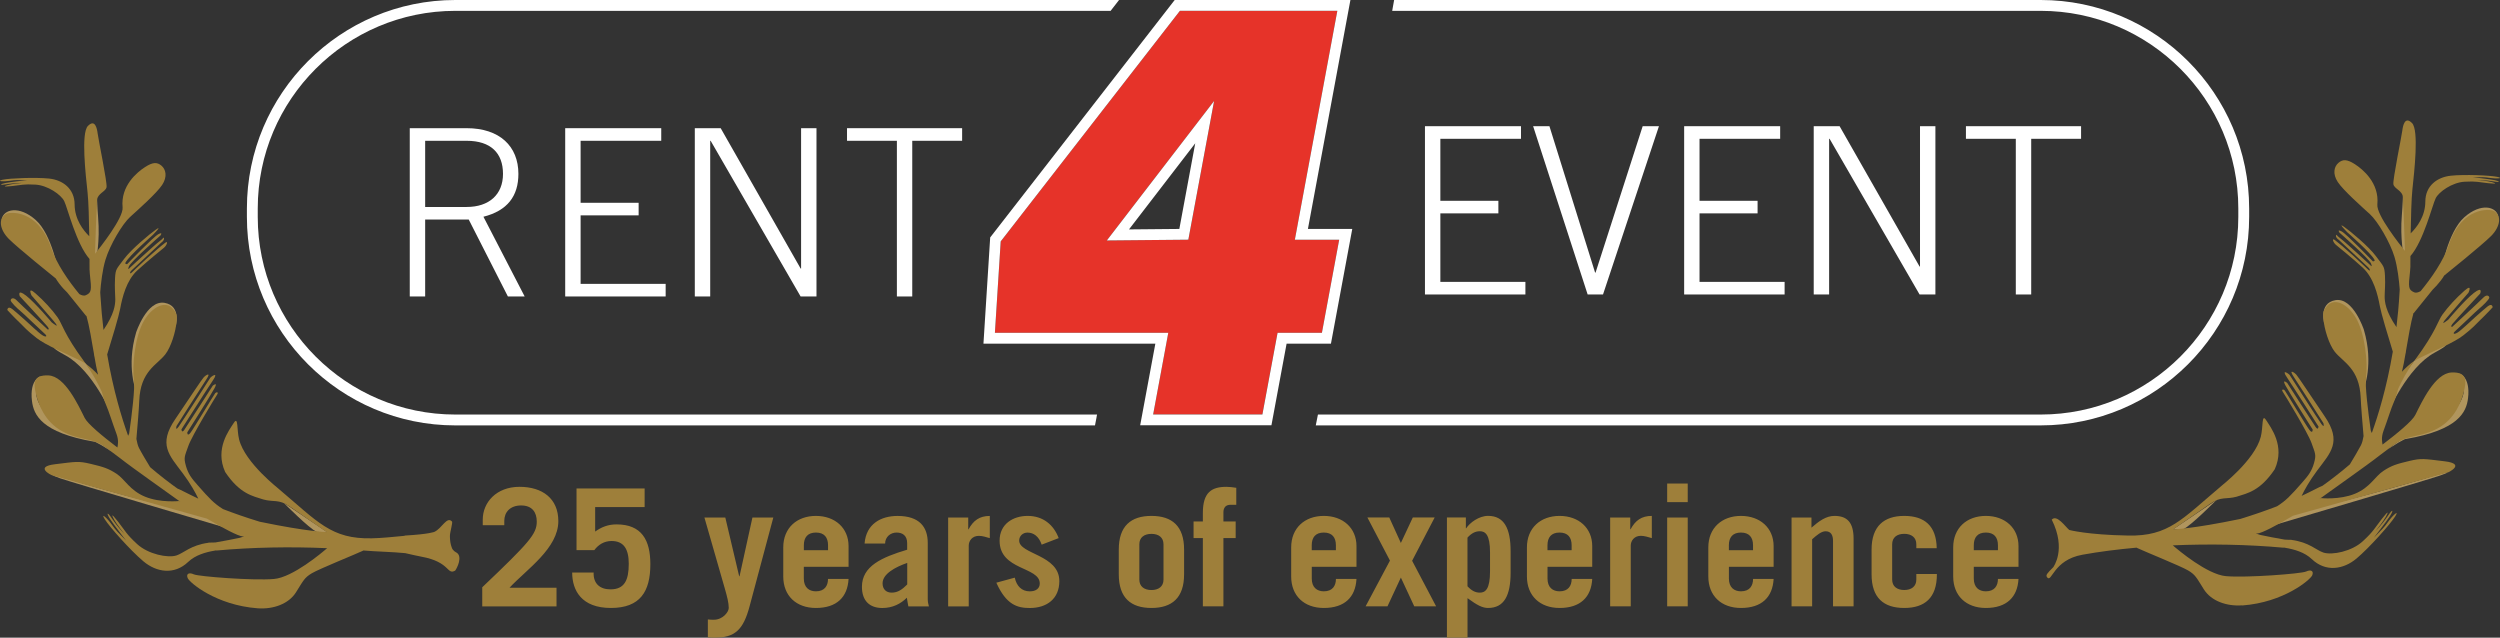
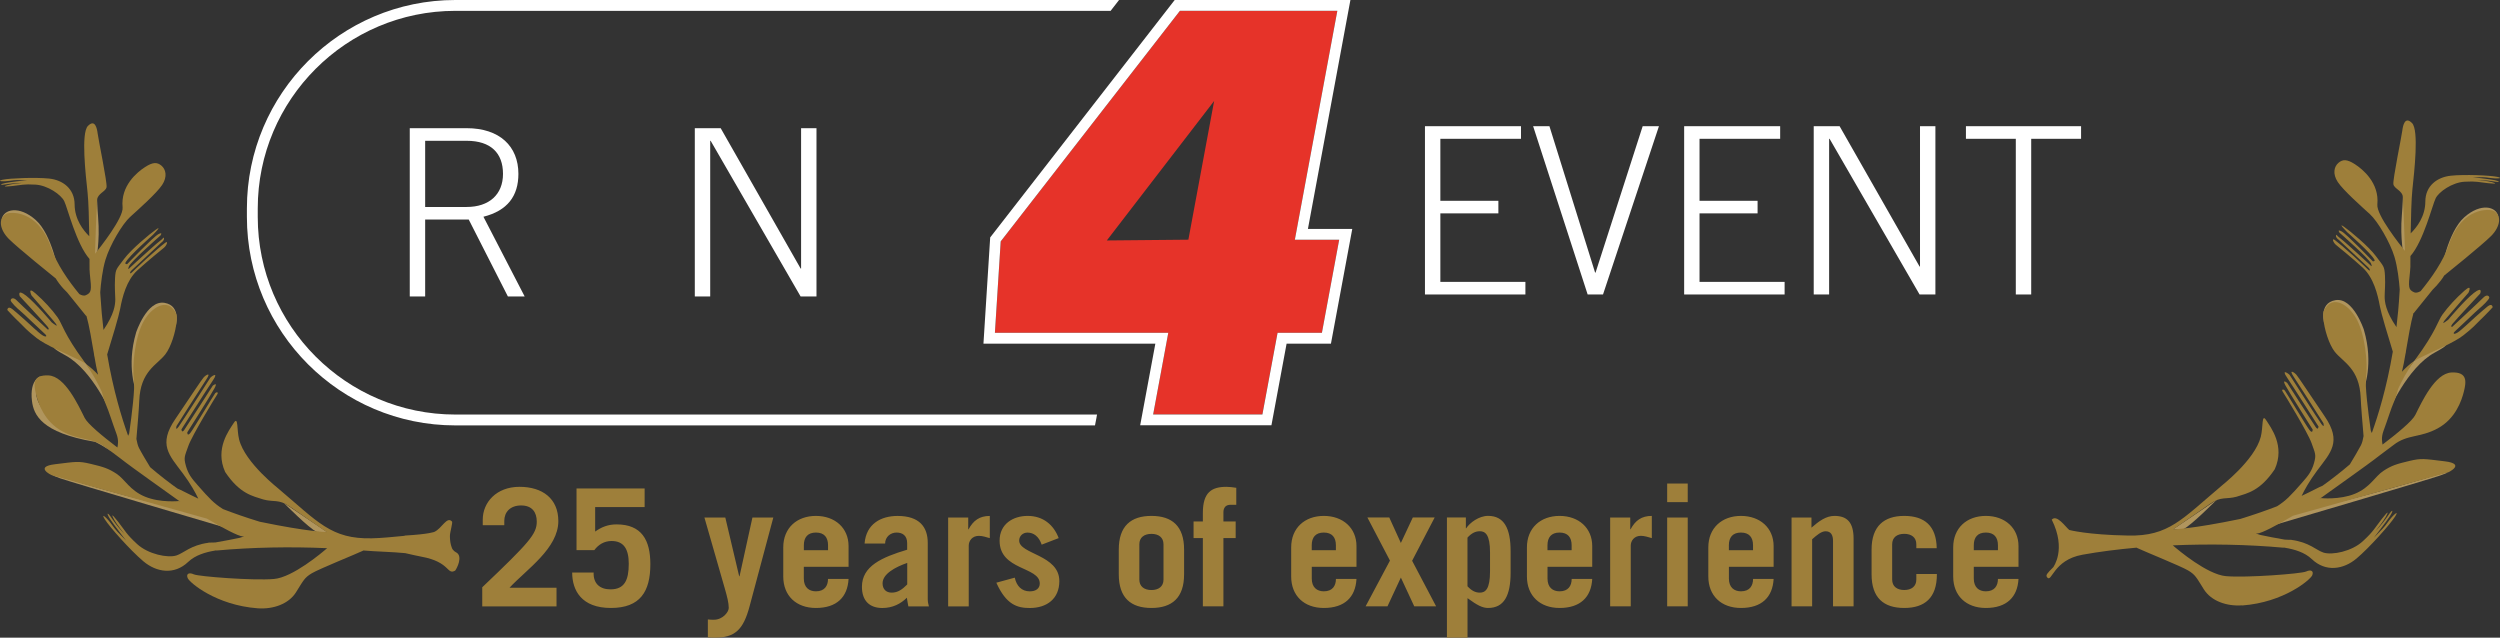
<svg xmlns="http://www.w3.org/2000/svg" id="Ebene_1" viewBox="0 0 741.9 189.24">
  <rect x="0" y="0" width="741.9" height="189.24" fill="#333333" stroke="none" />
  <defs>
    <style>.cls-1{fill:#fff;}.cls-2{fill:none;}.cls-3{clip-path:url(#clippath-1);}.cls-4{fill:#9e7f3a;}.cls-5{fill:#e63329;}.cls-6{clip-path:url(#clippath);}.cls-7{fill:#b0955d;}</style>
    <clipPath id="clippath">
      <rect class="cls-2" x="73.27" y="0" width="594.19" height="126.23" />
    </clipPath>
    <clipPath id="clippath-1">
      <rect class="cls-2" x="0" y="0" width="741.9" height="189.24" />
    </clipPath>
  </defs>
  <g class="cls-6">
    <path class="cls-1" d="M155.7,87.98h-4.98l-11.62-22.83h-12.93v22.83h-4.57v-49.94h16.88c9.82,0,15.36,5.39,15.36,13.56,0,6.57-3.25,10.92-10.38,12.72l12.24,23.66ZM126.17,61.42h12.31c6.64,0,10.79-3.66,10.79-9.82s-3.6-9.82-10.79-9.82h-12.31v19.64Z" />
-     <polygon class="cls-1" points="167.73 87.98 167.73 38.04 196.23 38.04 196.23 41.78 172.3 41.78 172.3 60.18 189.52 60.18 189.52 63.91 172.3 63.91 172.3 84.24 197.54 84.24 197.54 87.98 167.73 87.98" />
    <polygon class="cls-1" points="206.19 38.04 213.87 38.04 237.59 79.68 237.73 79.68 237.73 38.04 242.3 38.04 242.3 87.98 237.59 87.98 210.89 41.78 210.76 41.78 210.76 87.98 206.19 87.98 206.19 38.04" />
-     <polygon class="cls-1" points="251.36 38.04 285.52 38.04 285.52 41.78 270.72 41.78 270.72 87.98 266.16 87.98 266.16 41.78 251.36 41.78 251.36 38.04" />
    <path class="cls-1" d="M325.4,123.85l.16-.83h-190.43c-32.33,0-58.64-26.31-58.64-58.64v-2.52c0-32.34,26.31-58.64,58.64-58.64h194.46L332.09,0h-196.96C101.02,0,73.27,27.75,73.27,61.86v2.52c0,34.11,27.75,61.86,61.86,61.86h189.82l.46-2.39Z" />
-     <path class="cls-1" d="M605.6,0h-191.88l-.4,2.24-.17.98h192.45c32.34,0,58.64,26.31,58.64,58.64v2.52c0,32.34-26.31,58.64-58.64,58.64h-214.49l-.64,3.22h215.13c34.11,0,61.86-27.75,61.86-61.86v-2.52C667.46,27.75,639.71,0,605.6,0" />
    <polygon class="cls-1" points="422.87 87.39 422.87 37.45 451.37 37.45 451.37 41.19 427.44 41.19 427.44 59.59 444.66 59.59 444.66 63.32 427.44 63.32 427.44 83.65 452.68 83.65 452.68 87.39 422.87 87.39" />
    <polygon class="cls-1" points="454.97 37.45 459.81 37.45 473.36 80.89 473.5 80.89 487.48 37.45 492.31 37.45 475.71 87.39 471.15 87.39 454.97 37.45" />
    <polygon class="cls-1" points="499.79 87.39 499.79 37.45 528.28 37.45 528.28 41.19 504.35 41.19 504.35 59.59 521.58 59.59 521.58 63.32 504.35 63.32 504.35 83.65 529.6 83.65 529.6 87.39 499.79 87.39" />
    <polygon class="cls-1" points="538.24 37.45 545.92 37.45 569.65 79.09 569.78 79.09 569.78 37.45 574.35 37.45 574.35 87.39 569.65 87.39 542.95 41.19 542.81 41.19 542.81 87.39 538.24 87.39 538.24 37.45" />
    <polygon class="cls-1" points="583.41 37.45 617.58 37.45 617.58 41.19 602.78 41.19 602.78 87.39 598.21 87.39 598.21 41.19 583.41 41.19 583.41 37.45" />
    <path class="cls-5" d="M392.29,98.77l5.13-27.63h-13.16l12.61-67.93h-46.72l-53.18,68.43-1.72,27.13h51.45l-4.49,24.22h32.41l4.5-24.22h13.16ZM352.65,71.13l-24.19.23,31.85-41.4-7.65,41.18Z" />
-     <path class="cls-1" d="M354.7,42.51l-4.72,25.43-14.94.14,19.67-25.57ZM360.31,29.95l-31.85,41.41,24.19-.23,7.65-41.18Z" />
    <path class="cls-1" d="M377.31,126.21h-38.95l4.5-24.22h-51.01l2-31.53L348.6,0h52.15l-12.61,67.93h13.16l-6.33,34.06h-13.16l-4.5,24.22ZM342.22,122.99h32.41l4.5-24.22h13.16l5.13-27.63h-13.16l12.61-67.93h-46.72l-53.18,68.43-1.72,27.13h51.45l-4.49,24.22Z" />
  </g>
  <g class="cls-3">
    <path class="cls-4" d="M585.74,163.27v-1.45c0-2.33,1.11-3.78,3.58-3.78s3.59,1.45,3.59,3.78v1.45h-7.17ZM599.01,168.21v-6.15c0-5.38-4.02-8.96-9.69-8.96s-9.69,3.59-9.69,9.35v8.62c0,5.76,3.88,9.35,9.69,9.35,6.15,0,9.4-3.2,9.69-8.62h-6.1c0,2.04-1.02,3.68-3.59,3.68-2.04,0-3.58-1.16-3.58-3.78v-3.49h13.27ZM574.74,162.69c-.1-6.69-3.68-9.59-9.64-9.59s-9.69,3.01-9.69,9.98v7.36c0,6.98,3.59,9.98,9.69,9.98s9.69-3.01,9.69-9.98v-.1h-6.1v1.65c0,2.04-1.45,3.1-3.59,3.1s-3.58-1.06-3.58-3.1v-10.47c0-2.04,1.45-3.1,3.58-3.1s3.59,1.06,3.59,3.1v1.16h6.06ZM537.77,179.94v-19.91c1.31-1.16,2.71-2.37,3.97-2.37,1.65,0,2.23,1.16,2.23,2.9v19.38h6.1v-20.06c0-4.89-1.94-6.78-5.67-6.78-2.52,0-4.6,1.55-6.83,3.49v-3.01h-5.91v26.36h6.11ZM513.06,163.27v-1.45c0-2.33,1.11-3.78,3.58-3.78s3.59,1.45,3.59,3.78v1.45h-7.17ZM526.34,168.21v-6.15c0-5.38-4.02-8.96-9.69-8.96s-9.69,3.59-9.69,9.35v8.62c0,5.76,3.87,9.35,9.69,9.35,6.16,0,9.4-3.2,9.69-8.62h-6.1c0,2.04-1.02,3.68-3.59,3.68-2.03,0-3.58-1.16-3.58-3.78v-3.49h13.27ZM500.85,143.5h-6.1v5.52h6.1v-5.52ZM494.75,179.94h6.1v-26.36h-6.1v26.36ZM483.94,179.94v-18.02c0-1.41,1.01-2.91,3-2.91,1.07,0,2.23.39,3.25.68v-6.59c-3.05,0-4.9,1.36-6.3,3.97h-.1v-3.49h-5.96v26.36h6.11ZM459.23,163.27v-1.45c0-2.33,1.11-3.78,3.58-3.78s3.59,1.45,3.59,3.78v1.45h-7.17ZM472.51,168.21v-6.15c0-5.38-4.02-8.96-9.69-8.96s-9.69,3.59-9.69,9.35v8.62c0,5.76,3.88,9.35,9.69,9.35,6.15,0,9.4-3.2,9.69-8.62h-6.1c0,2.04-1.02,3.68-3.59,3.68-2.04,0-3.58-1.16-3.58-3.78v-3.49h13.27ZM429.39,153.58v35.66h6.11v-11.73c2.9,2.13,4.46,2.91,6.1,2.91,4.75,0,6.69-3.68,6.69-10.47v-6.39c0-6.78-1.94-10.47-6.69-10.47-2.71,0-5.43,2.04-6.49,3.68h-.1v-3.2h-5.62ZM435.49,159.54c1.21-1.31,2.32-1.89,3.68-1.89,1.65,0,3.01,1.06,3.01,6.3v5.62c0,5.23-1.36,6.3-3.01,6.3-1.36,0-2.47-.58-3.68-1.89v-14.44ZM412.48,166.37l-7.22,13.56h6.49l3.97-8.53,3.97,8.53h6.49l-7.12-13.52,6.69-12.84h-6.49l-3.54,7.56-3.44-7.56h-6.49l6.69,12.79ZM389.27,163.27v-1.45c0-2.33,1.11-3.78,3.58-3.78s3.59,1.45,3.59,3.78v1.45h-7.17ZM402.55,168.21v-6.15c0-5.38-4.02-8.96-9.69-8.96s-9.69,3.59-9.69,9.35v8.62c0,5.76,3.87,9.35,9.69,9.35,6.16,0,9.4-3.2,9.69-8.62h-6.1c0,2.04-1.02,3.68-3.59,3.68-2.03,0-3.58-1.16-3.58-3.78v-3.49h13.27ZM366.89,144.76c-1.02-.15-2.04-.29-2.91-.29-4.46,0-7.02,1.65-7.02,7.75v2.52h-2.76v4.94h2.76v20.25h6.1v-20.25h3.64v-4.94h-3.64v-2.71c0-1.31.63-2.23,2.08-2.23h1.74v-5.04ZM338.11,161.53c0-2.04,1.45-3.1,3.59-3.1s3.58,1.06,3.58,3.1v10.47c0,2.04-1.45,3.1-3.58,3.1s-3.59-1.06-3.59-3.1v-10.47ZM332.01,170.44c0,6.98,3.59,9.98,9.69,9.98s9.69-3.01,9.69-9.98v-7.36c0-6.98-3.59-9.98-9.69-9.98s-9.69,3.01-9.69,9.98v7.36Z" />
    <path class="cls-4" d="M314.18,159.69c-1.5-3.97-4.65-6.59-9.21-6.59-4.31,0-8.33,2.37-8.33,7.36,0,8.87,11.92,7.65,11.92,12.7,0,1.45-1.11,2.33-2.96,2.33-2.42,0-3.93-1.6-4.46-4.07l-5.47,1.5c2.96,6.59,6.25,7.51,9.93,7.51,5.09,0,8.77-2.76,8.77-7.99,0-7.85-11.92-7.95-11.92-12.02,0-1.35,1.07-2.37,2.47-2.37,1.84,0,3.39,1.16,4.21,3.58l5.04-1.94ZM287.48,179.94v-18.02c0-1.41,1.02-2.9,3.01-2.9,1.07,0,2.23.39,3.24.68v-6.59c-3.05,0-4.89,1.36-6.3,3.97h-.1v-3.49h-5.96v26.36h6.1ZM269.22,173.45c-1.45,1.45-2.76,2.42-4.6,2.42-1.65,0-2.71-1.02-2.71-2.76,0-2.76,3.68-4.8,7.32-6.06v6.39ZM262.67,161.28c0-1.89,1.55-3.24,3.39-3.24,1.74,0,3.15.87,3.15,3.15v1.94c-7.61,2.28-13.42,4.9-13.42,11,0,4.26,2.37,6.3,6.06,6.3,3.05,0,5.47-1.26,7.27-3.05.19,1.07.29,1.89.44,2.57h6.1c-.19-.68-.34-1.41-.34-2.13v-16.72c0-4.7-2.47-7.99-8.96-7.99-2.42,0-4.8.58-6.54,1.89-1.79,1.31-3.01,3.34-3.25,6.3h6.1ZM238.55,163.27v-1.45c0-2.32,1.11-3.78,3.59-3.78s3.59,1.45,3.59,3.78v1.45h-7.17ZM251.82,168.21v-6.15c0-5.38-4.02-8.96-9.69-8.96s-9.69,3.59-9.69,9.35v8.62c0,5.76,3.88,9.35,9.69,9.35,6.15,0,9.4-3.2,9.69-8.62h-6.1c0,2.04-1.02,3.68-3.59,3.68-2.04,0-3.59-1.16-3.59-3.78v-3.49h13.28ZM210.06,189.14c.68.05,1.36.1,1.94.1,6.1,0,8.58-2.28,10.47-9.4l7.02-26.26h-6.2l-3.83,17.44h-.1l-4.12-17.44h-6.2l6.11,21.27c.63,2.23,1.11,4.02,1.11,5.57,0,1.16-1.74,3.49-4.41,3.49-.63,0-1.21,0-1.79-.09v5.33ZM169.8,169.91c0,5.28,2.76,10.51,11.48,10.51s11.72-4.89,11.72-12.98c0-7.17-2.57-11.82-10.03-11.82-2.57,0-4.51.82-6.35,2.13v-7.27h14.68v-5.53h-20.21v18.31h5.28c1.21-1.65,2.95-2.71,5.13-2.71,3.63,0,5.09,2.42,5.09,6.74,0,4.89-1.26,7.61-5.43,7.61-3.15,0-5.13-1.74-4.99-4.99h-6.4ZM165.15,179.94v-5.52h-13.95c5.04-5.43,14.49-11.68,14.49-19.77,0-6.69-4.7-10.18-11.53-10.18s-10.9,4.6-10.9,9.74v1.65h6.39v-1.26c0-2.61,1.74-4.6,4.99-4.6s4.65,1.99,4.65,4.8c0,3.68-2.23,6.2-16.18,19.48v5.67h22.04Z" />
    <path class="cls-7" d="M708.76,122.32s5.55-13.22,13.74-17.67c8.19-4.45-1.21-1.28-2.79-.24-1.58,1.04-3.32,2.75-3.32,2.75l-6.9,8.96-.74,6.19Z" />
    <path class="cls-7" d="M724.48,80.31s1.9-11.47,6.83-15.84c4.92-4.36,9.51-3.2,10.07-.26.55,2.94-16.89,16.1-16.89,16.1" />
    <path class="cls-7" d="M713.42,76.46s-1.27-5.47-.63-12.86c.22-2.54.28-5.6.34-5.96.06-.36,1.46,23.57,1.46,23.57l-1.16-4.75Z" />
    <path class="cls-7" d="M701.51,97.87s-3.18-9.69-8.43-8.8c-5.24.88-3.25,7.28-3.25,7.28,0,0-.56-10.67,6.06-3.05,6.61,7.62,6.3,16.09,6.19,17.78-.11,1.69-.62,4.39-.62,4.39,0,0,3.07-7.34.05-17.59" />
    <path class="cls-7" d="M675.58,155.62s44.78-13.19,48.47-14.47c3.68-1.28,2.84-1.36-2.22.18-5.07,1.54-15,4.41-24.01,6.72-9.01,2.31-17.51,4.35-17.51,4.35l-4.73,3.22Z" />
-     <path class="cls-7" d="M708.62,133.3s4.41-3.58,5.83-3.66c1.42-.08,22.29-7.72,15.36-18.79,0,0,3.39.83,2.6,7.36-.49,4.1-2.84,9.37-18.35,12.05,0,0-.16-.39-5.43,3.03" />
    <path class="cls-7" d="M647.89,157.05l-3.07.08,12.92-8.74s-7.64,7.72-9.85,8.66" />
    <path class="cls-4" d="M716.83,106.6c-.14.2-.27.39-.41.59.51-.35,1.02-.67,1.54-.92,4.7-2.29,10.36-4.64,13.02-6.72,3.23-2.52,3.52-3.13,4.96-4.49,1.85-1.75,3.78-3.86,3.78-3.86,0,0-.07-1.42-1.57-.21-1.29,1.04-1.78,1.53-3.56,3.08-1.36,1.18-4.1,3.89-5.29,4.62-1.19.73-1.53.27-.65-.47.88-.75,6.34-6.07,7.18-6.72.84-.66,2.96-2.71,2.9-3.2-.06-.5-.77-1.05-1.85.09-1.09,1.13-9.13,8.58-9.13,8.58,0,0-.81.2.12-.95s8.16-8.92,8.16-8.92c0,0,.89-2.31-1.87-.18-2.75,2.14-7.61,7.94-7.61,7.94,0,0-3.05,2.49-.46-.55,2.59-3.04,6.44-7.43,6.44-7.43,0,0,1.36-2.84-1.16-.63-2.6,2.28-4.88,4.8-6.54,7.09-1.4,1.93-1.85,4.91-8.01,13.27M715.32,75.83s0-.06,0-.1l.02.07s-.02.03-.03.03M665.39,179.68c12.36-.9,20.29-7.67,20.8-8.98.51-1.31-.44-1.74-1.85-1.09-1.41.65-17.64,1.9-23.76,1.37-5.56-.48-14.22-7.79-15.78-9.14,10.87-.47,22.17-.27,32.79.69.03,0,.06-.01.09-.02.16.01.31.01.47.02l-.03.03c2.74.45,5.82,1.34,7.92,3.35,4.14,3.96,9.43,3.08,13.28-.16,3.85-3.23,10.08-10.26,11.47-12.49,1.35-2.17-.65-.43-2.05,1.54-1.39,1.97-1.87,2.31-4.26,4.76,0,0,3.64-4.67,4.8-6.47,1.12-1.76.84-2.25-.65,0-1.49,2.26-3.72,4.59-3.72,4.59,0,0,2.41-3.01,3.1-4.3.69-1.3,1.08-2.27-1.14.56-2.21,2.83-2.44,3.69-5.71,6.7-3.27,3.01-9.08,4.16-11.63,3.35-2.12-.67-4.21-3.07-9.51-3.77l-.02.03.03-.07c-.69.02-1.38,0-2.05-.05-2.26-.4-5.55-1-7.29-1.4-.55-.17-.89-.3-.89-.3l-.11.04c-.23-.08-.24-.14.11-.14,1.29,0,6.11-2.58,10.68-5.28l46.15-12.93s5.18-2.46-1.1-3.22c-6.28-.75-6.87-.98-10.57-.1-3.7.88-5.21,1.33-7.68,2.95-2.48,1.62-3.89,4.9-8.42,6.77-4.53,1.87-10.09,1.3-10.09,1.3l-.46.27c.2-.14.39-.27.55-.39,3.15-2.32,13.46-9.51,17.46-12.66,1.7-1.25,3.12-2.32,3.98-2.98,4.12-3.22,7.85-2.08,13.11-4.93,5.26-2.85,7.1-8.18,7.78-10.96s1.19-5.87-3.7-5.63c-4.89.24-8.8,8.74-10.72,12.6-.89,1.79-5.27,5.41-9.72,8.79-.13-.75-.45-2.1.31-4.14,1.18-3.15,2.05-6.18,3.23-8.94.42-.98.77-2.19,1.08-3.43,1.18-2.58,2.74-5.46,4.75-8.29-1.31.9-2.55,2.05-3.64,3.21.06-.28.13-.55.19-.77.24-.86.53-2.5.87-4.47.08-.28.14-.6.17-1,.65-3.8,1.43-8.45,2.21-11.17,0-.02.02-.03.02-.05h.1s5.58-6.92,5.58-6.92c.79-.76,1.61-1.64,2.45-2.75.45-.59.76-1.07.96-1.43.79-.63,11.37-9.15,13.96-11.77,2.69-2.72,3.22-6.06.79-7.4-1.21-.67-9.52-1.28-13.31,9.91-1.68,4.96-5.22,10-8.42,13.88-.74.42-1.42.58-1.94.34-1.67-.79-1.76-1.3-1.18-6.4.05-.39.06-.74.07-1.07h.01v-.29c0-.47,0-1.54.01-2.99,3.89-4.4,6.54-15.24,7.5-17.16.96-1.94,4.91-4.68,8.51-4.9,3.6-.22,4.23.14,7.13.44,2.9.3,2.12-.02.97-.35-1.15-.33-4.26-.61-4.26-.61,0,0,2.62.02,4.78.42,2.16.4,2.03-.04.37-.37-1.7-.35-6.48-.85-6.48-.85,2.78-.01,3.25-.1,5.19.2,1.94.3,4.08.11,2.05-.33-2.08-.45-9.7-.77-13.76-.34-4.06.42-7.56,3.01-7.57,7.66-.02,4.46-2.56,7.71-4.35,9.45.08-4.88.22-10.26.5-12.91.58-5.52,1.98-17.7-.1-19.82-2.09-2.12-2.7.66-2.9,2.33-.2,1.66-2.85,14.45-2.63,15.82.22,1.36,2.69,1.85,2.83,3.87.09,1.28.4,9.83.61,15.93-1.41-1.74-8.52-10.66-8.2-13.79.63-6.35-4.28-10.42-6.66-11.95-2.38-1.53-3.6-1.48-4.87-.42-1.27,1.06-1.85,3.22-.21,5.71,1.64,2.48,7.19,7.4,9.52,9.52,2.33,2.12,5.98,8.32,7.3,12.68.93,3.09,1.36,7.03,1.56,9.67-.02.3-.04.62-.06.98-.2,3.57-.52,6.97-.91,10.2-3.22-4.7-3.51-7.53-3.5-9.09,0-1.66.24-3.26.09-6.17-.16-2.92-.4-2.71-2.72-5.84-2.08-2.81-7.62-7.42-9.43-8.68-2.16-1.51,1,1.67,1,1.67,0,0,7,6.12,8.04,8.13.26.5-.49.47-.49.47,0,0-7.72-8.06-9.24-8.88-1.52-.81-.65.37-.65.37,0,0,8.88,7.79,9.38,9.19.5,1.39-.27.42-.27.42,0,0-7.54-6.96-8.76-7.84-1.22-.88-1.33-1.51-1.4-.87-.07.64.83,1.22.83,1.22,0,0,8.04,7.51,8.75,8.18.71.68.5,1.03.27.92-.23-.11-2.21-2.12-4.58-4.25-2.37-2.14-4.65-4.08-5.63-4.81-.98-.72-.47.79.37,1.47.96.79,4.62,3.73,7.89,6.71,3.27,2.98,4.49,8,5.13,11.49.4,2.18,2.4,8.81,3.84,13.47-1.81,10.7-4.36,18.96-6.23,24.15l-.3-.67c-.83-5.79-1.76-13.36-1.42-15.87.58-4.25-.29-13.09-3.03-17.68-2.54-4.27-6.18-5.67-8.17-3.85-.43.4-1.39,1.45-1.47,2.38-.04.47-.04.98,0,1.52.22,3.35,1.73,7.94,3.38,10.04,2.47,3.12,7.35,4.94,7.71,13.7.11,2.59.53,7.67.85,11.36-.18,1.05-.43,2.04-.78,2.71-.81,1.56-2.38,4.17-3.3,5.68-2.78,2.4-6.05,4.89-8.12,6.35-.92.32-2.82,1.42-6.18,2.99.82-1.71,2.27-4.39,4.63-7.54,4.06-5.41,7.34-8.53,2.22-16.06-5.12-7.53-7.71-11.54-8.41-12.35-.71-.82-2.34-1.72-.83.54,1.52,2.26,8.86,13.84,8.86,13.84,0,0,.46,1.66-.59.25-1.05-1.41-9.15-14.13-9.41-14.53-.26-.4-2.68-2.05-.81.71,1.86,2.76,9.36,14.57,9.36,14.57,0,0-.09,1.24-.83.18-.74-1.05-8.46-13.12-8.46-13.12,0,0-1.65-1.38-.55.7,1.1,2.08,8.1,13.12,8.1,13.12,0,0,.05,1.39-.92.17-.97-1.21-7-11.35-7.36-11.76-.35-.41-1.14-.44-.58.41.56.85,7.45,12.12,8.53,15.21,1.08,3.09,1.44,3.4.74,5.89-.7,2.48-1.71,3.74-3.49,5.77-3.52,4.02-4.89,5.44-7.51,7.09-3.02,1.17-6.61,2.44-10.92,3.76-14.41,2.99-19.85,3.07-19.85,3.07,0,0,9.5-6.57,11.03-7.64,3.15-2.2,4.72-1.18,7.8-2.05,3.15-1.02,6.93-1.65,11.28-8.14,3.13-6.91-1.18-12.4-2.56-14.57-1.38-2.17-.85,2.06-1.58,4.92-1.79,7.08-12.16,14.91-11.63,14.56-11.76,9.9-15.67,15.04-27.76,14.77-12.01-.2-17.45-1.65-17.45-1.65-1.18-.98-3.7-4.72-5.2-3.07,4.44,8.88.45,14.04.47,14.1.11-.11.2-.2.32-.32-.23.23-.32.33-.32.32-1.88,1.88-2.35,2.37-1.84,3.02,1.38,1.77,1.77-5.12,10.43-6.7,5.01-.91,10.46-1.6,16.12-2.11.04.03.05.05.11.08,2.24,1.06,12.99,5.39,15.17,6.68,2.18,1.29,2.48,2.12,4.67,5.6,2.19,3.49,6.77,5.09,11.36,4.76" />
    <path class="cls-7" d="M33.15,123.12s-5.55-13.22-13.74-17.67c-8.19-4.45,1.21-1.28,2.79-.24,1.58,1.04,3.32,2.75,3.32,2.75l6.9,8.96.74,6.19Z" />
    <path class="cls-7" d="M17.42,81.11s-1.9-11.47-6.83-15.84c-4.92-4.36-9.51-3.2-10.07-.26-.55,2.94,16.89,16.1,16.89,16.1" />
-     <path class="cls-7" d="M28.48,77.26s1.27-5.47.63-12.86c-.22-2.54-.28-5.6-.34-5.96-.06-.36-1.46,23.57-1.46,23.57l1.16-4.75Z" />
+     <path class="cls-7" d="M28.48,77.26s1.27-5.47.63-12.86c-.22-2.54-.28-5.6-.34-5.96-.06-.36-1.46,23.57-1.46,23.57l1.16-4.75" />
    <path class="cls-7" d="M40.39,98.67s3.18-9.69,8.43-8.8c5.24.88,3.25,7.28,3.25,7.28,0,0,.56-10.67-6.06-3.05-6.61,7.62-6.3,16.09-6.19,17.78.11,1.69.62,4.39.62,4.39,0,0-3.07-7.34-.05-17.59" />
    <path class="cls-7" d="M66.33,156.42s-44.78-13.19-48.47-14.47c-3.68-1.28-2.84-1.36,2.22.18,5.07,1.54,15,4.41,24.01,6.72,9.01,2.31,17.51,4.35,17.51,4.35l4.73,3.22Z" />
    <path class="cls-7" d="M33.28,134.1s-4.41-3.58-5.83-3.66c-1.42-.08-22.29-7.72-15.36-18.79,0,0-3.39.83-2.6,7.36.49,4.1,2.84,9.37,18.35,12.05,0,0,.16-.39,5.44,3.03" />
    <path class="cls-7" d="M94.01,157.85l3.07.08-12.92-8.74s7.64,7.72,9.85,8.66" />
    <path class="cls-4" d="M25.07,107.4c.15.2.27.39.41.59-.51-.35-1.02-.67-1.54-.92-4.7-2.29-10.36-4.64-13.03-6.72-3.23-2.52-3.52-3.13-4.96-4.49-1.85-1.75-3.78-3.86-3.78-3.86,0,0,.07-1.42,1.57-.21,1.29,1.04,1.78,1.53,3.56,3.08,1.36,1.18,4.1,3.89,5.29,4.62,1.19.73,1.53.27.65-.47-.88-.75-6.34-6.07-7.18-6.72-.84-.66-2.96-2.71-2.9-3.2.06-.5.76-1.05,1.85.09,1.09,1.13,9.13,8.58,9.13,8.58,0,0,.81.2-.12-.95-.93-1.14-8.16-8.92-8.16-8.92,0,0-.88-2.32,1.87-.18,2.75,2.14,7.61,7.94,7.61,7.94,0,0,3.05,2.49.46-.55-2.59-3.04-6.44-7.43-6.44-7.43,0,0-1.36-2.84,1.16-.63,2.6,2.28,4.89,4.8,6.54,7.09,1.4,1.93,1.85,4.91,8.01,13.27M26.58,76.64v-.1l-.03.07s.02.03.03.03" />
    <path class="cls-4" d="M87.87,175.72c2.19-3.49,2.49-4.31,4.67-5.6,2.18-1.3,12.93-5.62,15.17-6.68.06-.03.07-.05.11-.08,3.53.32,8.6.41,12.42.79,1.95.44,3.75.86,4.82,1.05,8.66,1.58,7.5,5.55,10.02,4.13.51-.66,2.36-4.25.32-5.39,0,0-1.02-.44-1.34-1.46-.39-1.02-.51-2.01-.55-3.31-.04-1.14.94-4.17.61-4.41-1.5-1.65-2.98,2.05-5.2,3.07,0,0-1.42.68-8.84,1.11v.07c-3.22.3-6.87.69-9.73.74-12.09.27-16-4.86-27.76-14.77.53.35-9.84-7.48-11.63-14.56-.72-2.86-.2-7.09-1.58-4.92-1.38,2.16-5.69,7.66-2.56,14.57,4.35,6.49,8.13,7.12,11.28,8.14,3.07.87,4.65-.16,7.8,2.05,1.53,1.07,11.03,7.64,11.03,7.64,0,0-5.43-.08-19.85-3.07-4.31-1.32-7.9-2.59-10.92-3.76-2.62-1.65-3.99-3.07-7.51-7.09-1.78-2.03-2.79-3.28-3.49-5.77-.7-2.49-.34-2.8.74-5.89s7.97-14.36,8.53-15.21-.23-.82-.58-.41c-.35.41-6.39,10.54-7.35,11.76-.97,1.21-.92-.17-.92-.17,0,0,7-11.04,8.1-13.12,1.1-2.09-.55-.7-.55-.7,0,0-7.72,12.07-8.46,13.13-.74,1.05-.83-.18-.83-.18,0,0,7.5-11.81,9.36-14.57,1.86-2.76-.56-1.11-.81-.71-.26.4-8.36,13.12-9.41,14.53-1.05,1.41-.59-.25-.59-.25,0,0,7.34-11.59,8.86-13.85,1.52-2.26-.12-1.35-.83-.54-.71.81-3.3,4.82-8.41,12.35-5.12,7.53-1.84,10.65,2.22,16.06,2.36,3.15,3.81,5.83,4.63,7.54-3.36-1.57-5.25-2.66-6.18-2.99-2.08-1.46-5.34-3.95-8.12-6.35-.92-1.51-2.49-4.12-3.3-5.68-.35-.68-.6-1.67-.78-2.71.32-3.69.75-8.77.85-11.36.35-8.76,5.24-10.57,7.71-13.7,1.65-2.1,3.16-6.69,3.38-10.03.04-.55.04-1.06,0-1.52-.08-.93-1.03-1.98-1.47-2.38-1.98-1.82-5.62-.41-8.17,3.85-2.74,4.59-3.61,13.44-3.03,17.68.34,2.51-.59,10.08-1.42,15.87l-.3.67c-1.86-5.19-4.41-13.45-6.22-24.15,1.44-4.66,3.44-11.29,3.84-13.47.64-3.49,1.86-8.51,5.13-11.49,3.27-2.98,6.93-5.92,7.89-6.71.83-.68,1.35-2.2.37-1.47-.98.72-3.26,2.67-5.63,4.81-2.37,2.14-4.35,4.15-4.58,4.25-.23.11-.44-.25.27-.92.71-.68,8.75-8.18,8.75-8.18,0,0,.9-.58.83-1.22-.07-.64-.18,0-1.4.87-1.22.88-8.76,7.84-8.76,7.84,0,0-.78.97-.27-.42.5-1.4,9.38-9.19,9.38-9.19,0,0,.87-1.19-.65-.37-1.52.82-9.24,8.88-9.24,8.88,0,0-.76.03-.49-.47,1.05-2,8.04-8.13,8.04-8.13,0,0,3.16-3.18,1-1.67-1.81,1.26-7.34,5.87-9.43,8.68-2.32,3.13-2.56,2.92-2.72,5.84-.15,2.92.07,4.52.08,6.18,0,1.56-.28,4.38-3.5,9.09-.39-3.23-.7-6.63-.91-10.2-.02-.36-.04-.68-.06-.98.2-2.64.63-6.59,1.56-9.67,1.32-4.35,4.97-10.56,7.3-12.67,2.33-2.12,7.88-7.03,9.52-9.52,1.64-2.48,1.06-4.65-.21-5.71-1.27-1.06-2.49-1.11-4.87.42-2.38,1.53-7.3,5.6-6.66,11.95.31,3.13-6.8,12.06-8.2,13.79.21-6.09.52-14.65.61-15.93.15-2.02,2.61-2.5,2.83-3.87.22-1.37-2.43-14.15-2.63-15.82-.2-1.67-.81-4.45-2.9-2.33-2.08,2.12-.69,14.3-.1,19.82.28,2.65.43,8.03.5,12.91-1.79-1.74-4.33-4.99-4.35-9.45-.02-4.65-3.51-7.24-7.57-7.66-4.06-.42-11.67-.1-13.76.34-2.03.44.12.63,2.05.33,1.94-.3,2.4-.21,5.18-.2,0,0-4.78.5-6.48.85-1.66.34-1.79.77.37.37,2.16-.4,4.78-.41,4.78-.41,0,0-3.11.28-4.26.61-1.14.33-1.93.65.97.35,2.9-.3,3.53-.66,7.13-.44,3.6.22,7.55,2.96,8.51,4.9.95,1.93,3.61,12.76,7.5,17.16,0,1.45.01,2.52.01,2.99v.28h.01c0,.35.02.69.07,1.09.58,5.1.49,5.61-1.18,6.4-.51.24-1.2.08-1.93-.34-3.2-3.88-6.74-8.92-8.42-13.88-3.79-11.19-12.1-10.58-13.31-9.91-2.43,1.33-1.91,4.68.79,7.4,2.59,2.62,13.18,11.14,13.96,11.77.2.37.52.84.96,1.43.83,1.11,1.65,1.99,2.45,2.75l5.58,6.91h.1s.02.04.02.06c.79,2.71,1.56,7.37,2.21,11.17.03.4.09.73.17,1,.34,1.96.63,3.6.87,4.47.06.22.12.48.19.77-1.09-1.16-2.33-2.31-3.64-3.21,2.01,2.83,3.57,5.72,4.75,8.29.31,1.24.66,2.45,1.08,3.43,1.18,2.76,2.05,5.79,3.23,8.94.77,2.04.45,3.39.31,4.14-4.45-3.38-8.83-7.01-9.72-8.79-1.93-3.86-5.84-12.36-10.72-12.6-4.89-.24-4.38,2.85-3.7,5.63.68,2.78,2.51,8.11,7.78,10.96,5.27,2.85,8.99,1.71,13.11,4.93.85.66,2.28,1.73,3.98,2.98,3.99,3.15,14.3,10.33,17.46,12.66.16.12.35.25.55.39l-.46-.27s-5.56.58-10.09-1.3c-4.53-1.87-5.95-5.15-8.42-6.78-2.47-1.62-3.98-2.07-7.68-2.95-3.7-.88-4.29-.66-10.57.1-6.28.75-1.1,3.22-1.1,3.22l46.15,12.93c4.57,2.7,9.39,5.28,10.68,5.28.35,0,.33.05.11.14l-.11-.04s-.34.12-.89.3c-1.74.39-5.02.99-7.29,1.39-.67.04-1.36.06-2.05.05l.03.07-.02-.03c-5.29.7-7.39,3.1-9.51,3.77-2.54.81-8.35-.35-11.63-3.35-3.27-3.01-3.5-3.87-5.71-6.7-2.22-2.83-1.83-1.86-1.14-.56.69,1.3,3.1,4.3,3.1,4.3,0,0-2.23-2.34-3.72-4.59s-1.77-1.77-.65,0c1.15,1.81,4.8,6.47,4.8,6.47-2.39-2.45-2.87-2.79-4.26-4.76-1.39-1.97-3.4-3.71-2.05-1.54,1.39,2.23,7.62,9.25,11.47,12.48,3.85,3.24,9.14,4.12,13.28.16,2.1-2.01,5.17-2.9,7.91-3.35l-.03-.03c.16,0,.31,0,.47-.02.03,0,.06.02.09.02,10.62-.97,21.91-1.17,32.79-.69-1.56,1.35-10.22,8.67-15.78,9.14-6.12.53-22.35-.73-23.76-1.37-1.41-.65-2.37-.22-1.85,1.09.51,1.31,8.44,8.08,20.8,8.98,4.59.33,9.17-1.27,11.36-4.76" />
  </g>
</svg>